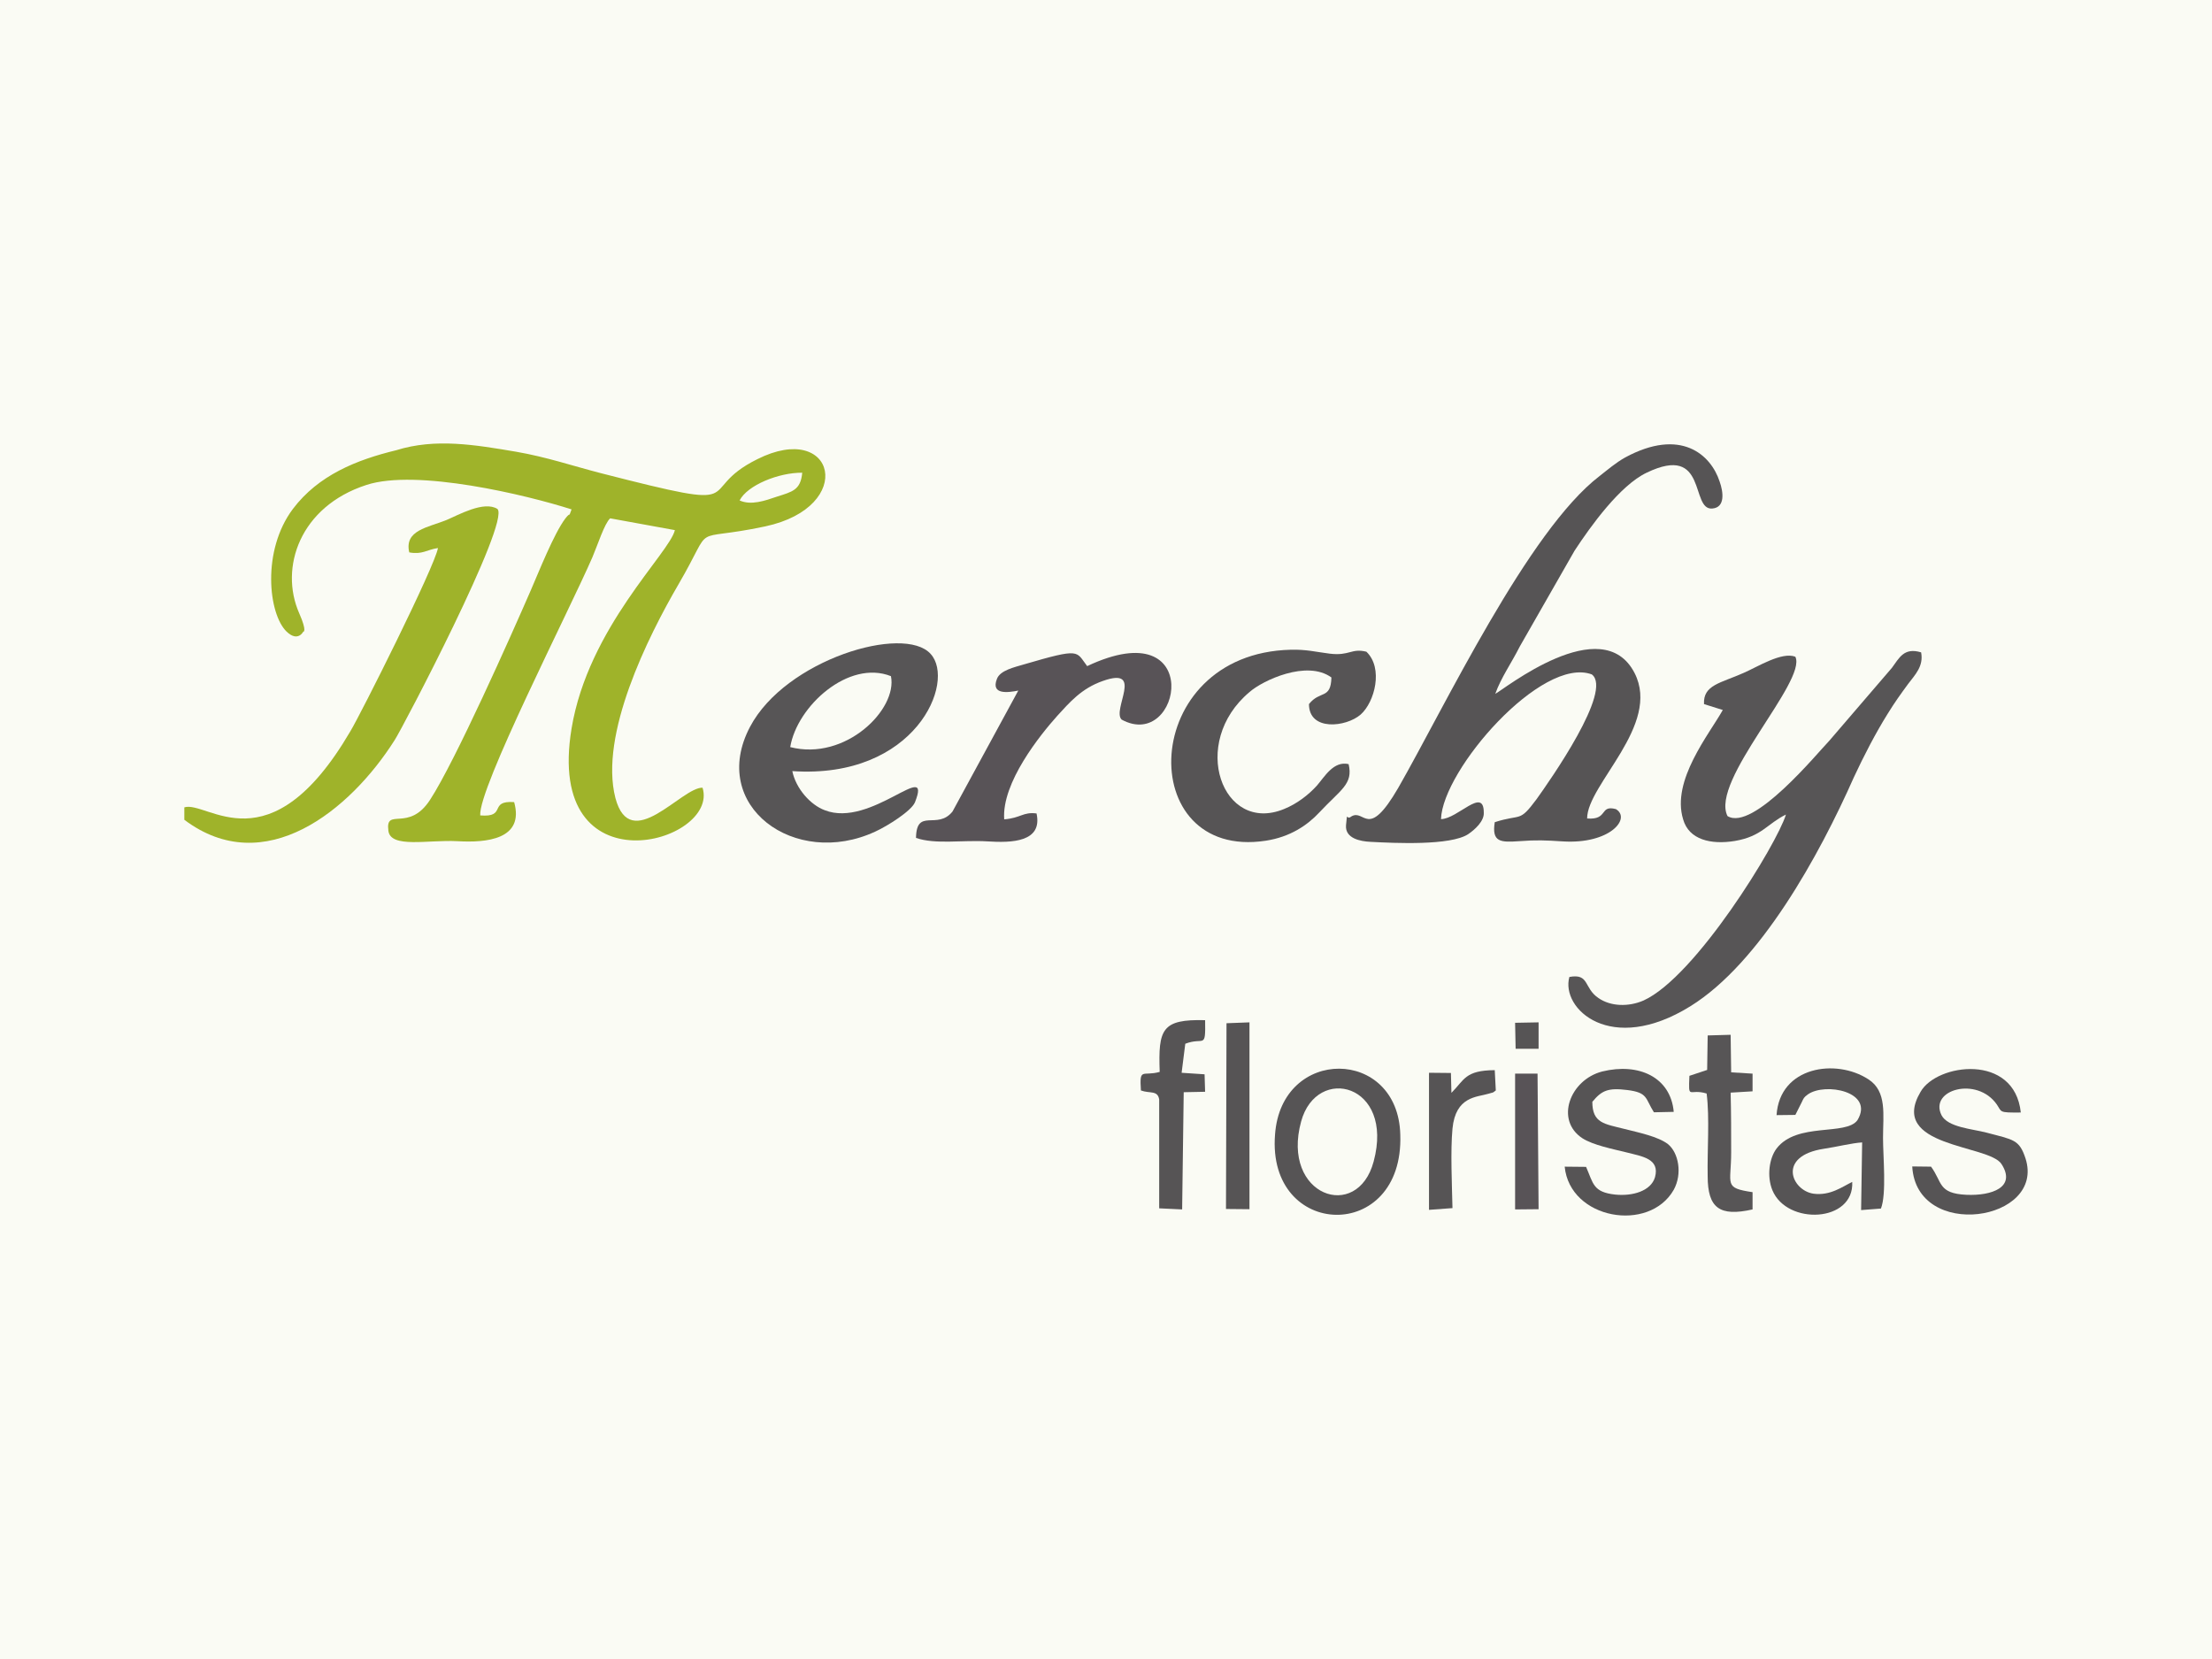
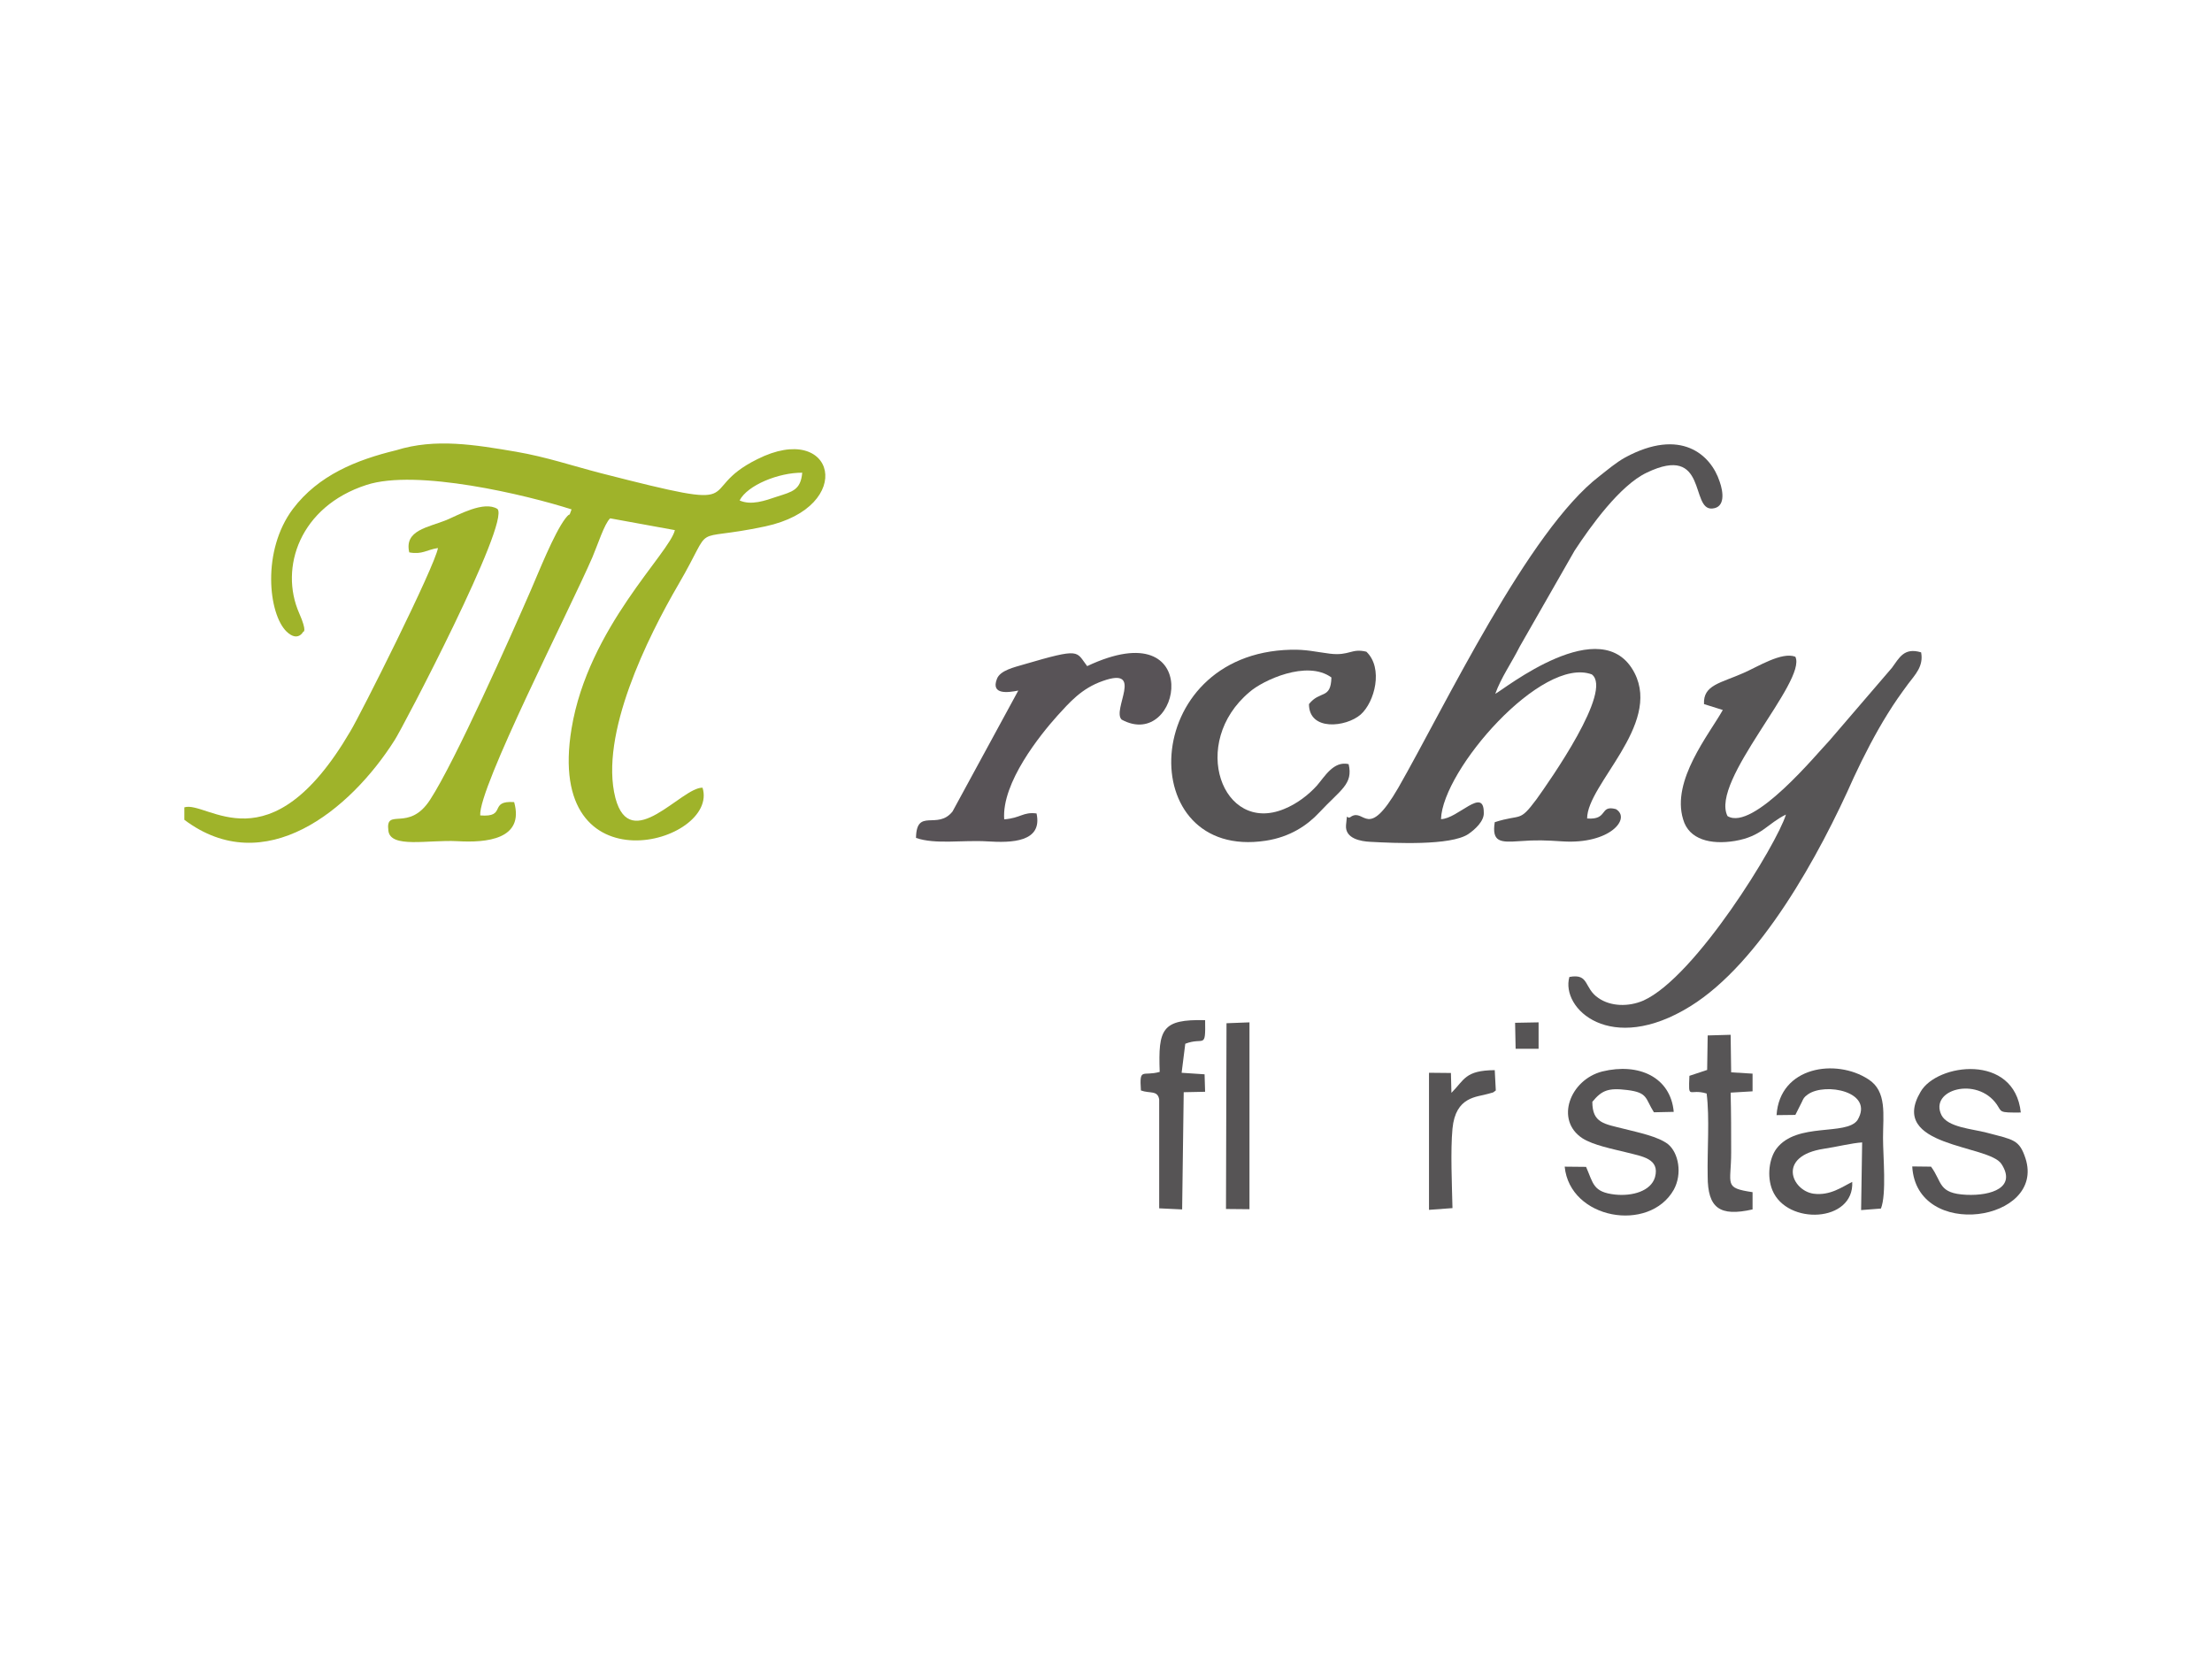
<svg xmlns="http://www.w3.org/2000/svg" version="1.1" id="Capa_1" x="0px" y="0px" width="360px" height="270px" viewBox="0 0 360 270" enable-background="new 0 0 360 270" xml:space="preserve">
  <rect fill-rule="evenodd" clip-rule="evenodd" fill="#FFFFFF" width="360" height="270" />
-   <rect fill-rule="evenodd" clip-rule="evenodd" fill="#FAFBF4" width="360" height="270" />
  <g id="Capa_x0020_1">
    <path fill="#9FB32A" d="M120.37,81.446c1.274-2.487,6.37-4.547,10.192-4.512c-0.255,2.842-1.615,3.09-4.162,3.908   C124.531,81.481,122.238,82.298,120.37,81.446z M64.483,73.275c-6.455,1.563-12.655,4.049-16.817,9.556   c-5.095,6.786-3.992,17.088-1.019,19.966c1.868,1.776,2.718-0.036,2.718,0c0,0.035,0.679,0.07-0.68-3.02   c-3.227-7.354,0.085-17.337,10.956-20.854c8.154-2.665,26.075,1.635,33.38,3.979c-0.595,1.598,0,0.178-1.02,1.492   c-1.869,2.487-4.332,8.739-5.605,11.652c-3.228,7.425-12.316,27.852-16.393,34.105c-3.482,5.399-7.304,1.137-6.795,5.043   c0.34,2.915,6.455,1.458,11.211,1.706c4.757,0.285,10.957-0.284,9.259-6.359c-4.248-0.284-1.104,2.522-5.521,2.167   c-0.339-4.405,14.524-33.394,18.261-42.026c0.85-1.989,1.954-5.471,2.887-6.323l10.532,1.918   c-0.85,3.73-14.099,15.844-16.816,32.292c-4.417,26.68,24.121,18.651,21.317,9.628c-3.397-0.106-11.72,10.941-14.184,1.669   c-2.633-10.302,5.266-26.182,10.277-34.779c6.115-10.48,1.358-6.714,14.099-9.414c14.949-3.197,11.381-17.301-1.274-10.942   c-10.702,5.293,0.169,8.845-25.48,2.274c-4.672-1.208-8.833-2.629-13.759-3.482C77.309,72.387,70.854,71.285,64.483,73.275z" />
    <path fill="#565455" d="M264.502,74.447c-1.529,0.853-2.888,2.025-4.162,3.02c-11.635,8.881-25.225,37.585-32.783,50.766   c-5.012,8.633-5.438,3.304-7.645,4.654c-0.85,0.71-0.596-1.102-0.85,1.421c-0.17,2.167,2.379,2.628,3.992,2.7   c3.992,0.213,12.994,0.639,15.883-1.244c1.104-0.746,2.633-2.132,2.547-3.517c0-4.264-4.246,1.03-6.964,1.065   c0.255-8.029,16.392-26.573,24.546-23.553c3.482,2.628-6.795,17.23-9.002,20.321c-2.889,3.872-2.379,2.309-6.796,3.73   c-0.509,3.268,0.935,3.303,3.993,3.09c2.803-0.213,4.331-0.142,7.049,0.035c7.729,0.498,11.211-3.765,8.662-5.257   c-2.717-0.711-1.188,1.812-4.67,1.528c0-5.542,12.061-15.169,7.728-23.66c-5.265-10.267-21.403,2.771-22.677,3.375   c0.934-2.629,2.634-5.009,3.992-7.709l8.918-15.595c2.633-4.015,7.39-10.623,11.721-12.683c10.022-4.832,7.049,6.181,10.701,5.827   c2.124-0.178,1.783-2.701,1.189-4.371C278.432,73.95,273.505,69.581,264.502,74.447z" />
    <path fill="#575556" d="M255.414,158.998c-1.443,5.15,6.711,12.824,19.705,4.76c11.381-7.069,20.979-24.584,26.584-37.231   c1.614-3.481,3.567-7.247,5.521-10.373c1.188-1.918,2.037-3.091,3.312-4.832c1.189-1.563,2.548-2.913,2.124-5.151   c-2.803-0.852-3.568,0.924-4.757,2.523l-10.191,11.865c-1.869,1.918-12.401,14.814-16.563,12.256   c-2.888-5.719,12.995-21.99,11.041-25.933c-2.208-0.853-6.114,1.634-8.408,2.629c-3.737,1.67-6.625,1.954-6.455,5.08l3.058,0.959   c-2.208,3.943-8.408,11.475-6.455,17.799c0.934,3.304,4.502,4.156,8.408,3.517c4.417-0.746,5.267-2.807,8.324-4.299   c-1.444,4.76-14.693,26.432-23.188,30.268c-2.463,1.065-5.35,0.959-7.305-0.391C257.707,160.81,258.727,158.393,255.414,158.998z" />
-     <path fill="#575556" d="M128.608,121.589c1.104-6.678,9.513-14.281,16.393-11.545C146.104,115.443,137.611,123.898,128.608,121.589   z M128.947,125.497c20.045,1.35,26.67-14.565,22.508-19.076c-4.332-4.832-23.611,0.923-29.386,11.864   c-6.795,12.861,7.304,23.127,20.384,17.053c1.953-0.889,5.86-3.34,6.454-4.761c2.889-7.318-7.134,4.263-14.693,1.279   C131.921,131.003,129.542,128.374,128.947,125.497z" />
    <path fill="#9FB32A" d="M30,131.395v2.024c13.08,9.841,27.009-1.563,34.229-12.967c1.189-1.776,18.855-35.454,16.731-37.621   c-2.208-1.385-6.369,0.995-8.323,1.812c-2.973,1.208-6.879,1.634-6.031,5.258c2.124,0.391,2.804-0.426,4.672-0.71   c-0.509,3.02-12.655,27.212-14.269,29.841C43.845,141.52,33.737,130.222,30,131.395z" />
    <path fill="#565455" d="M219.488,124.36c-2.464-0.568-3.908,2.061-5.182,3.517c-1.359,1.492-3.229,2.949-5.352,3.801   c-10.021,4.085-15.457-10.764-5.604-19.042c2.122-1.882,9.343-5.293,13.335-2.38c-0.086,3.624-1.869,2.061-3.652,4.334   c0,4.441,6.029,3.765,8.408,1.705c2.293-2.024,3.736-7.566,0.934-10.231c-2.463-0.604-2.718,0.71-5.945,0.32   c-2.293-0.284-3.822-0.71-6.369-0.64c-24.801,0.604-25.566,34.353-4.078,31.084c3.992-0.604,6.795-2.521,8.748-4.618   C218.214,128.481,220.252,127.628,219.488,124.36z" />
    <path fill="#585357" d="M163.432,133.349c-0.425-5.969,5.86-13.749,8.663-16.875c1.954-2.132,3.907-4.441,7.389-5.649   c6.796-2.416,1.444,4.69,3.058,6.288c9.768,5.329,13.674-17.798-5.606-8.704c-1.868-2.415-0.934-3.019-10.276-0.284   c-1.529,0.462-3.907,0.96-4.417,2.38c-1.019,2.629,1.869,2.204,3.482,1.883l-10.702,19.681c-2.463,3.091-5.86-0.674-5.945,4.299   c3.142,1.101,7.559,0.319,11.635,0.567c3.907,0.25,9.003,0.143,7.984-4.547C166.489,132.104,166.148,133.135,163.432,133.349z" />
    <path fill="#565455" d="M301.448,192.355c-1.614,0.781-3.566,2.273-6.284,1.919c-3.568-0.497-6.031-6.146,1.698-7.318   c1.953-0.284,4.501-0.924,6.2-1.03l-0.17,11.014l3.228-0.25c0.935-2.38,0.339-8.455,0.339-11.51c0-3.73,0.68-7.567-2.378-9.521   c-5.266-3.445-14.438-2.096-14.948,5.826l3.058-0.035l1.02-2.025c0.339-0.71,0.339-0.816,1.019-1.314   c2.803-1.988,10.872-0.462,8.069,4.193c-1.868,2.593-9.853,0.283-13.165,4.617c-1.189,1.564-1.613,4.512-0.68,6.785   C290.832,199.461,301.787,198.963,301.448,192.355z" />
-     <path fill="#565455" d="M223.564,189.017c-2.633,9.946-15.119,5.612-11.806-6.501C214.307,173.207,226.961,176.369,223.564,189.017   z M227.896,184.682c-0.34-14.245-19.365-14.423-20.385-0.035C206.152,201.699,228.49,202.41,227.896,184.682z" />
    <path fill="#565455" d="M272.4,193.635c1.444-2.629,0.766-6.039-0.934-7.425c-1.614-1.244-4.756-1.884-7.135-2.487   c-3.227-0.817-5.182-0.924-5.182-4.404c1.529-1.848,2.549-2.311,5.691-1.919c3.397,0.426,2.889,1.35,4.332,3.623l3.227-0.07   c-0.509-5.648-5.689-8.028-11.635-6.572c-5.266,1.35-7.729,7.923-3.229,10.87c1.785,1.137,4.927,1.741,7.221,2.311   c2.462,0.639,5.436,0.994,4.586,4.049c-0.68,2.238-3.652,3.091-6.455,2.807c-3.652-0.391-3.566-1.812-4.756-4.512l-3.482-0.035   C255.5,198.466,268.408,200.669,272.4,193.635z" />
    <path fill="#565455" d="M329.646,188.52c-1.019-3.092-1.953-3.02-6.371-4.193c-2.292-0.604-6.284-0.852-7.303-2.842   c-2.039-4.156,5.774-6.359,9.002-1.74c0.85,1.243,0.256,1.35,3.907,1.314c-1.02-9.698-13.675-7.994-16.307-3.375   c-5.351,9.059,11.126,8.562,13.165,11.759c2.462,3.802-1.615,5.187-5.691,5.009c-4.671-0.213-3.907-2.061-5.775-4.582l-3.059-0.035   C311.895,201.982,332.959,198.785,329.646,188.52z" />
    <path fill="#565455" d="M192.903,169.867c3.058-1.172,3.312,1.031,3.228-3.836c-7.05-0.178-7.645,1.457-7.391,8.419   c-2.803,0.782-3.312-0.816-3.057,3.021c1.443,0.533,2.718-0.071,2.973,1.456v17.728l3.736,0.178l0.256-19.077l3.482-0.071   l-0.086-2.842l-3.736-0.249L192.903,169.867z" />
    <path fill="#575556" d="M274.949,175.09c-0.17,4.086-0.086,1.99,2.803,2.879c0.51,3.978,0.084,9.271,0.17,13.463   c0,5.187,1.953,6.607,7.305,5.4v-2.807c-4.758-0.711-3.482-1.207-3.482-6.465c0-3.234,0-6.432-0.086-9.735l3.568-0.213v-2.878   l-3.482-0.213l-0.086-6.11l-3.736,0.106l-0.086,5.613L274.949,175.09z" />
    <polygon fill="#565455" points="199.528,196.761 203.351,196.796 203.351,166.387 199.612,166.529  " />
    <path fill="#565455" d="M236.389,196.618c-0.084-3.837-0.34-9.308,0-12.931c0.51-5.293,3.992-5.116,5.861-5.684   c1.019-0.32,0.51-0.035,1.189-0.533l-0.171-3.305c-4.841,0.036-4.926,1.563-7.05,3.695l-0.084-3.233l-3.566-0.035v22.31   L236.389,196.618z" />
-     <polygon fill="#585357" points="246.581,196.832 250.403,196.796 250.233,174.734 246.581,174.734  " />
    <polygon fill="#565455" points="246.666,170.686 250.403,170.686 250.403,166.387 246.581,166.457  " />
  </g>
</svg>